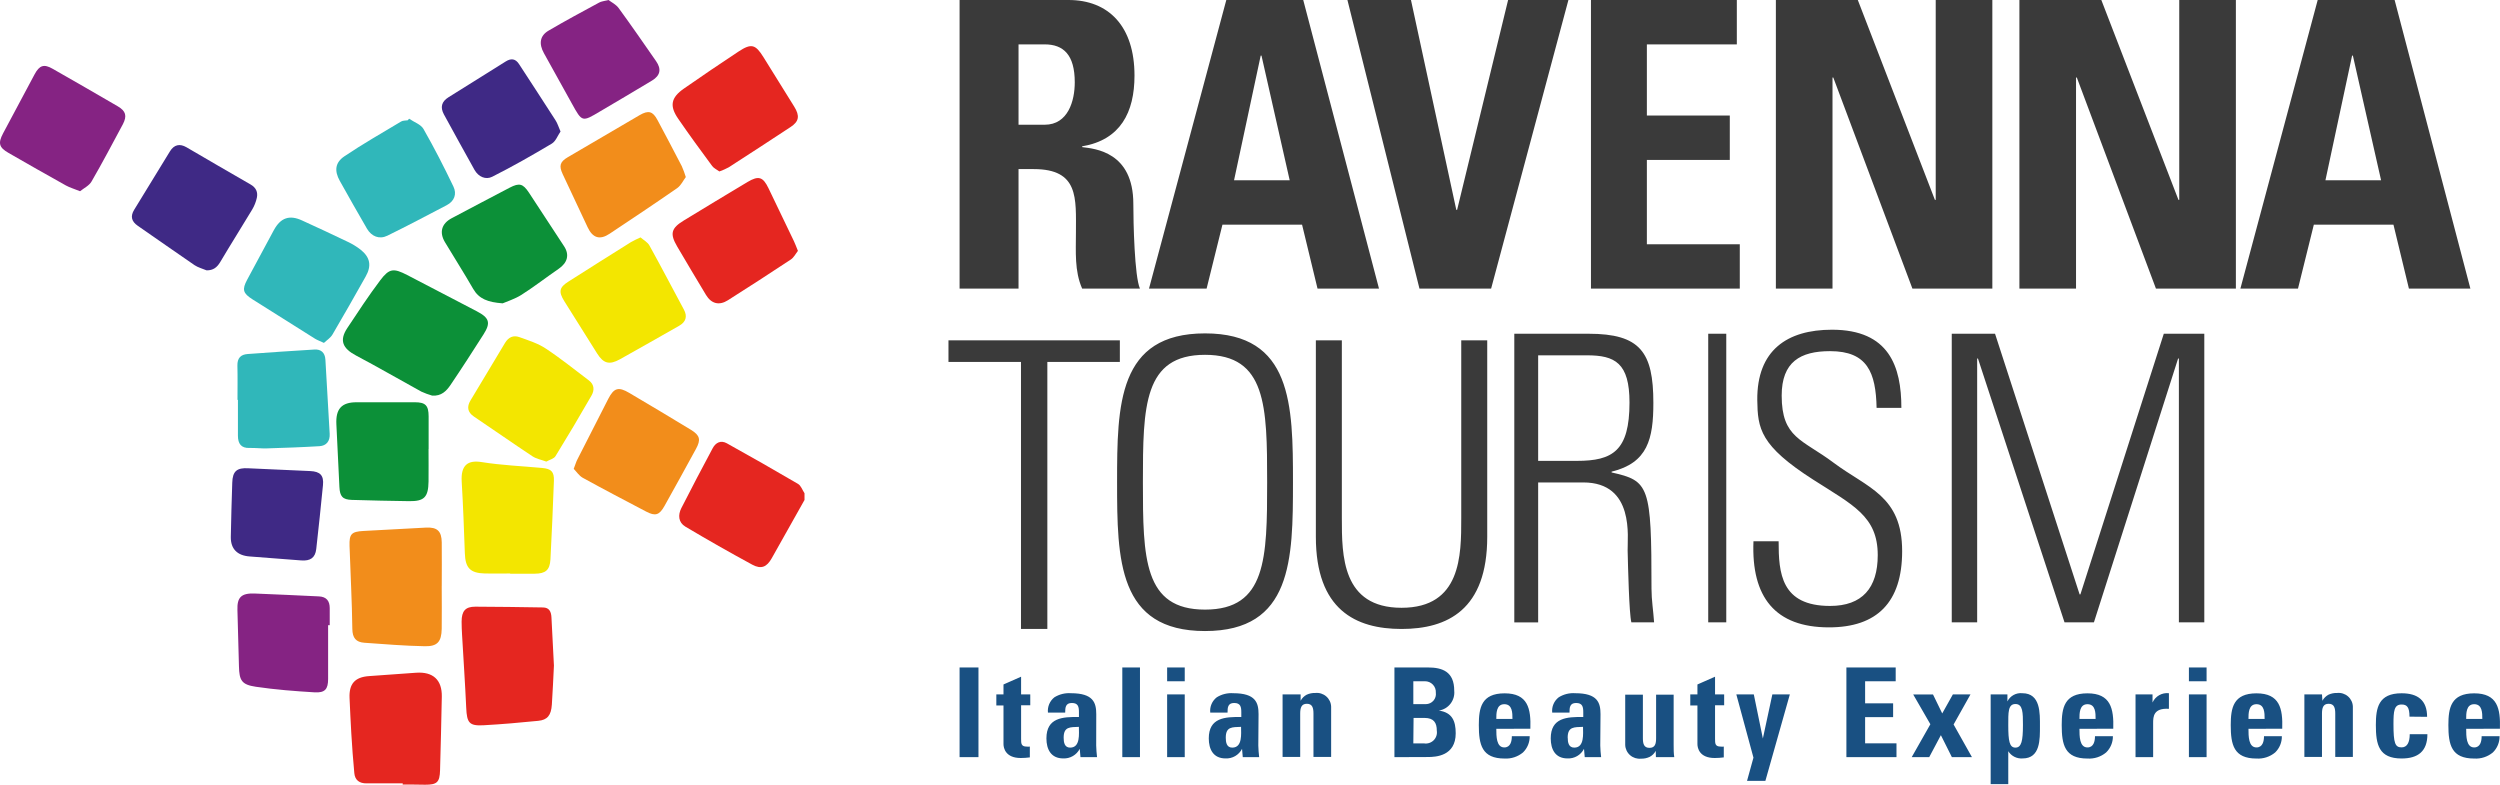
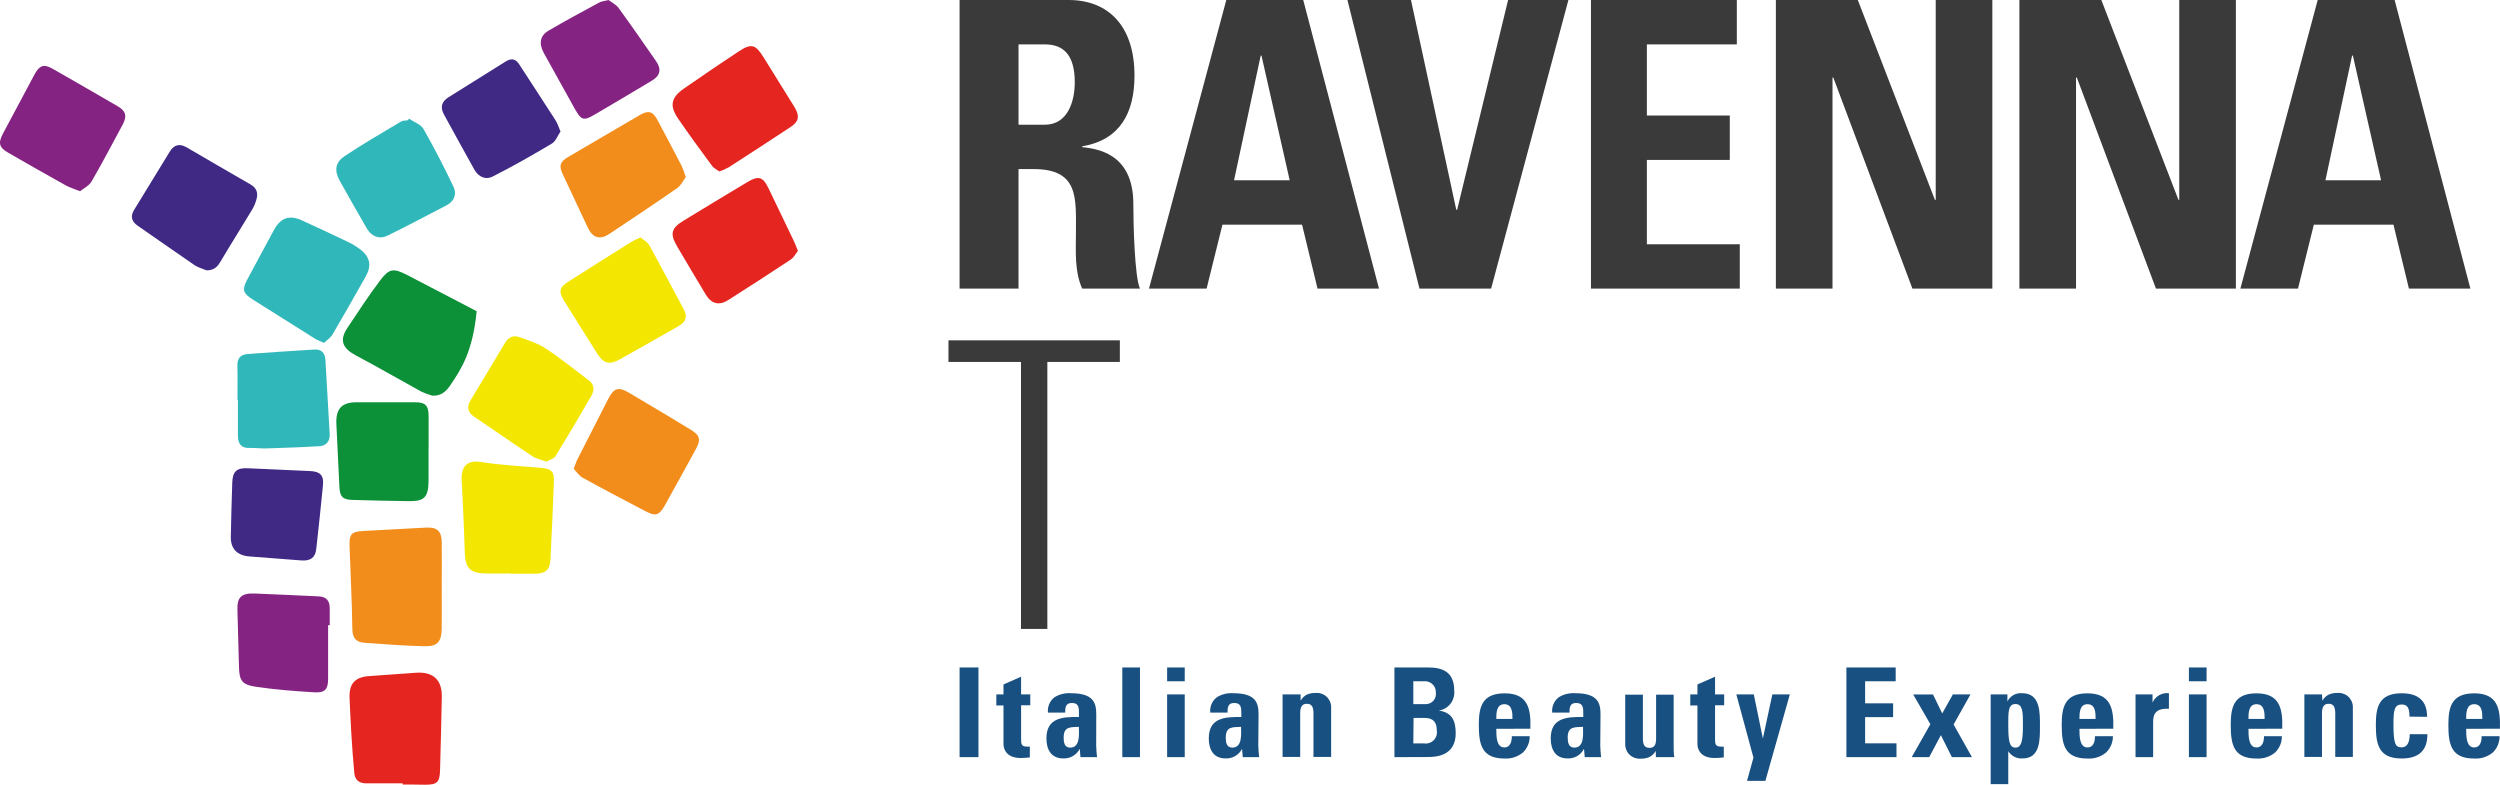
<svg xmlns="http://www.w3.org/2000/svg" width="379.115px" height="119px" viewBox="0 0 379.115 119" version="1.1">
  <g id="Group">
    <g id="Group">
-       <path d="M122.001 75.817L117.036 84.647C116.289 85.98 115.446 86.365 114.091 85.637C110.668 83.781 107.283 81.857 103.938 79.865C102.866 79.227 102.794 78.099 103.318 77.063C104.871 74.017 106.456 70.987 108.073 67.975C108.527 67.121 109.303 66.713 110.225 67.226C113.845 69.236 117.443 71.287 121.016 73.38C121.471 73.649 121.678 74.317 122.001 74.802L122.001 75.817L122.001 75.817Z" id="Shape" fill="#E52620" stroke="none" />
      <path d="M66.984 88.877C66.984 91.037 67.017 93.202 66.984 95.363C66.944 97.305 66.343 98.04 64.43 97.998C61.367 97.943 58.315 97.688 55.254 97.471C53.983 97.381 53.447 96.744 53.429 95.363C53.38 91.175 53.142 86.987 53.007 82.802C52.947 80.97 53.297 80.619 55.133 80.517C58.288 80.341 61.441 80.171 64.596 80.008C66.296 79.921 66.971 80.535 66.989 82.261C67.016 84.467 66.989 86.671 66.989 88.877L66.984 88.877L66.984 88.877Z" id="Shape" fill="#F28D1B" stroke="none" />
-       <path d="M65.525 59.99C64.968 59.831 64.423 59.629 63.895 59.387C60.596 57.576 57.346 55.686 54.011 53.924C51.938 52.829 51.429 51.614 52.666 49.748C54.288 47.3 55.9 44.839 57.676 42.486C59.044 40.676 59.697 40.653 61.74 41.7L72.288 47.195C74.216 48.201 74.45 48.942 73.322 50.711C71.674 53.295 70.016 55.874 68.293 58.416C67.692 59.286 66.928 60.102 65.525 59.99L65.525 59.99Z" id="Shape" fill="#0C9038" stroke="none" />
+       <path d="M65.525 59.99C64.968 59.831 64.423 59.629 63.895 59.387C60.596 57.576 57.346 55.686 54.011 53.924C51.938 52.829 51.429 51.614 52.666 49.748C54.288 47.3 55.9 44.839 57.676 42.486C59.044 40.676 59.697 40.653 61.74 41.7L72.288 47.195C71.674 53.295 70.016 55.874 68.293 58.416C67.692 59.286 66.928 60.102 65.525 59.99L65.525 59.99Z" id="Shape" fill="#0C9038" stroke="none" />
      <path d="M104.001 26.85C103.608 27.372 103.279 28.11 102.709 28.514C99.323 30.868 95.888 33.15 92.459 35.436C90.959 36.442 89.874 36.096 89.106 34.449C87.847 31.764 86.588 29.079 85.325 26.395C84.74 25.137 84.916 24.538 86.105 23.838C89.728 21.704 93.356 19.578 96.993 17.463C98.344 16.68 98.992 16.866 99.706 18.203C100.949 20.528 102.178 22.861 103.392 25.202C103.627 25.74 103.83 26.29 104.001 26.851L104.001 26.85Z" id="Shape" fill="#F28D1B" stroke="none" />
      <path d="M49.123 52C48.505 51.71 48.105 51.574 47.764 51.36C44.594 49.375 41.431 47.383 38.272 45.383C36.831 44.468 36.684 43.904 37.486 42.41C38.824 39.901 40.172 37.397 41.529 34.897C42.562 33 43.91 32.551 45.819 33.437C48.132 34.5 50.45 35.564 52.748 36.676C53.428 36.996 54.075 37.39 54.675 37.854C56.144 39.019 56.383 40.306 55.438 41.96C53.797 44.89 52.129 47.804 50.434 50.703C50.135 51.232 49.556 51.588 49.124 52L49.123 52Z" id="Shape" fill="#30B7BA" stroke="none" />
      <path d="M77.361 86.966C76.079 86.966 74.796 86.995 73.514 86.966C71.296 86.906 70.57 86.121 70.493 83.92C70.364 80.296 70.231 76.67 70.016 73.053C69.856 70.503 70.975 69.742 73.04 70.073C76.067 70.56 79.15 70.679 82.209 70.963C83.599 71.089 84.043 71.531 83.998 72.913C83.85 76.883 83.683 80.852 83.474 84.818C83.382 86.46 82.728 86.992 81.085 87L77.371 87L77.361 86.966L77.361 86.966Z" id="Shape" fill="#F3E600" stroke="none" />
      <path d="M31.331 41C30.721 40.738 30.047 40.576 29.508 40.214C26.619 38.249 23.779 36.224 20.893 34.24C19.948 33.588 19.738 32.815 20.338 31.827C22.148 28.867 23.959 25.907 25.773 22.95C26.407 21.918 27.27 21.75 28.279 22.332C31.518 24.208 34.739 26.118 37.992 27.971C38.831 28.45 39.133 29.129 38.949 30.001C38.81 30.625 38.573 31.223 38.245 31.772C36.636 34.45 34.962 37.096 33.373 39.779C32.886 40.57 32.331 41 31.331 41L31.331 41Z" id="Shape" fill="#3F2985" stroke="none" />
      <path d="M82.847 70C82.075 69.712 81.323 69.581 80.743 69.193C77.763 67.219 74.835 65.166 71.871 63.171C70.88 62.503 70.782 61.683 71.341 60.738C73.076 57.823 74.849 54.93 76.579 52.01C77.109 51.128 77.85 50.798 78.757 51.122C80.124 51.612 81.561 52.06 82.751 52.848C85.016 54.338 87.138 56.061 89.296 57.685C90.159 58.331 90.148 59.203 89.697 59.989C87.926 63.077 86.108 66.137 84.242 69.167C83.999 69.573 83.355 69.709 82.847 70L82.847 70Z" id="Shape" fill="#F3E600" stroke="none" />
-       <path d="M84.001 100.935C83.903 102.86 83.823 104.858 83.686 106.853C83.578 108.483 83.008 109.179 81.611 109.312C78.853 109.589 76.093 109.831 73.331 109.983C71.154 110.103 70.803 109.617 70.701 107.347C70.535 103.671 70.282 99.997 70.073 96.32C70.029 95.639 70.005 94.957 70.001 94.275C70.001 92.655 70.57 91.997 72.091 92C75.507 92 78.924 92.072 82.341 92.117C83.29 92.13 83.584 92.752 83.626 93.634C83.74 96.043 83.873 98.449 84.001 100.934L84.001 100.935Z" id="Shape" fill="#E52620" stroke="none" />
      <path d="M12.143 29C11.216 28.627 10.569 28.444 9.993 28.125C7.086 26.514 4.193 24.849 1.304 23.195C-0.146 22.368 -0.326 21.721 0.466 20.225C2.051 17.239 3.643 14.257 5.242 11.278C5.984 9.89 6.663 9.667 8.006 10.443C11.3 12.319 14.585 14.213 17.866 16.125C19.079 16.834 19.293 17.575 18.634 18.837C17.069 21.75 15.534 24.672 13.884 27.52C13.508 28.173 12.691 28.549 12.143 29L12.143 29Z" id="Shape" fill="#852383" stroke="none" />
      <path d="M87.001 71.102C87.263 70.426 87.365 70.042 87.537 69.711L92.245 60.477C93.108 58.806 93.799 58.623 95.415 59.577C98.544 61.42 101.661 63.285 104.765 65.171C106.165 66.028 106.303 66.68 105.542 68.074C103.97 70.959 102.384 73.834 100.782 76.702C99.987 78.128 99.388 78.317 97.975 77.572C94.76 75.882 91.544 74.202 88.364 72.451C87.814 72.143 87.421 71.523 87.001 71.102L87.001 71.102Z" id="Shape" fill="#F28D1B" stroke="none" />
      <path d="M61.071 118.794C59.246 118.794 57.422 118.778 55.6 118.794C54.511 118.808 53.825 118.317 53.73 117.231C53.544 115.233 53.392 113.232 53.275 111.228C53.164 109.439 53.094 107.649 53.008 105.859C52.913 103.708 53.807 102.686 55.944 102.529C58.328 102.351 60.711 102.18 63.094 102.017C65.674 101.837 67.047 103.102 66.999 105.65C66.927 109.366 66.838 113.08 66.733 116.796C66.684 118.629 66.281 119.008 64.457 119C63.894 119 63.327 118.981 62.761 118.976L61.065 118.976L61.071 118.794L61.071 118.794Z" id="Shape" fill="#E52620" stroke="none" />
-       <path d="M76.228 46C73.999 45.837 72.638 45.338 71.754 43.805C70.379 41.415 68.891 39.092 67.475 36.724C66.576 35.218 66.971 33.894 68.51 33.084C71.439 31.538 74.365 29.982 77.302 28.454C78.764 27.695 79.305 27.847 80.212 29.214C82.001 31.925 83.782 34.642 85.554 37.365C86.38 38.638 86.055 39.839 84.751 40.74C82.843 42.055 81.017 43.474 79.072 44.715C78.049 45.356 76.85 45.724 76.228 46L76.228 46Z" id="Shape" fill="#0C9038" stroke="none" />
      <path d="M97.135 36C97.594 36.407 98.209 36.727 98.477 37.217C100.261 40.437 101.965 43.704 103.706 46.94C104.266 47.978 104.033 48.816 102.968 49.418C99.981 51.105 97.013 52.815 94.016 54.48C92.406 55.378 91.513 55.13 90.552 53.603C88.887 50.961 87.226 48.317 85.571 45.669C84.671 44.228 84.809 43.577 86.215 42.693C89.359 40.689 92.51 38.699 95.671 36.724C96.145 36.458 96.635 36.217 97.135 36L97.135 36Z" id="Shape" fill="#F3E600" stroke="none" />
      <path d="M121.001 38.046C120.659 38.476 120.387 39.05 119.924 39.354C116.764 41.446 113.583 43.506 110.382 45.533C109.048 46.378 107.866 46.057 107.059 44.721C105.588 42.28 104.131 39.832 102.688 37.375C101.548 35.427 101.777 34.598 103.734 33.414C106.938 31.471 110.136 29.516 113.358 27.599C115.048 26.595 115.703 26.815 116.538 28.543C117.826 31.219 119.112 33.895 120.395 36.572C120.6 36.995 120.753 37.44 121.001 38.046L121.001 38.046ZM109.093 26C108.704 25.714 108.248 25.518 107.999 25.177C106.257 22.819 104.515 20.44 102.859 18.027C101.502 16.073 101.733 14.813 103.711 13.434C106.451 11.524 109.217 9.649 112.006 7.809C113.926 6.544 114.561 6.719 115.759 8.642C117.322 11.146 118.881 13.654 120.436 16.163C121.315 17.582 121.176 18.415 119.876 19.269C116.76 21.324 113.633 23.361 110.494 25.38C110.045 25.621 109.575 25.829 109.093 26L109.093 26Z" id="Shape" fill="#E52620" fill-rule="evenodd" stroke="none" />
      <path d="M62.036 18C62.779 18.52 63.819 18.855 64.219 19.559C65.85 22.416 67.346 25.339 68.763 28.299C69.294 29.408 68.927 30.499 67.728 31.125C64.743 32.684 61.77 34.26 58.745 35.741C57.52 36.341 56.347 35.861 55.65 34.679C54.255 32.272 52.88 29.853 51.525 27.423C50.693 25.924 50.797 24.664 52.23 23.7C55.016 21.824 57.946 20.154 60.83 18.426C61.096 18.262 61.499 18.296 61.837 18.239L62.036 18L62.036 18Z" id="Shape" fill="#30B7BA" stroke="none" />
      <path d="M64.986 68.086C64.986 69.73 65.005 71.376 64.986 73.02C64.95 75.4 64.331 76.028 62.05 75.999C59.158 75.96 56.265 75.896 53.373 75.809C51.95 75.766 51.535 75.28 51.469 73.829C51.328 70.673 51.169 67.518 51.011 64.362C50.892 61.999 51.8 61.002 54.083 61L62.897 61C64.528 61 64.993 61.481 64.999 63.14C65.004 64.8 64.999 66.434 64.999 68.083L64.986 68.086L64.986 68.086Z" id="Shape" fill="#0C9038" stroke="none" />
      <path d="M36.014 60.64C36.014 58.917 36.048 57.191 36.002 55.468C35.971 54.288 36.517 53.759 37.56 53.686C40.937 53.446 44.316 53.198 47.697 53.004C48.651 52.95 49.283 53.441 49.347 54.554C49.559 58.3 49.788 62.045 49.995 65.79C50.057 66.915 49.481 67.597 48.453 67.662C45.791 67.826 43.124 67.912 40.459 67.996C39.581 68.023 38.702 67.906 37.825 67.931C36.586 67.971 36.081 67.301 36.081 66.076L36.081 60.64L36.014 60.64L36.014 60.64Z" id="Shape" fill="#30B7BA" stroke="none" />
      <path d="M92.278 0C92.707 0.33 93.409 0.666 93.82 1.229C95.755 3.876 97.618 6.582 99.493 9.277C100.327 10.474 100.14 11.45 98.888 12.21C96.266 13.81 93.618 15.332 90.986 16.902C88.275 18.517 88.281 18.522 86.746 15.75C85.331 13.189 83.911 10.629 82.487 8.072C81.681 6.625 81.876 5.417 83.178 4.652C85.709 3.164 88.29 1.778 90.864 0.387C91.188 0.207 91.59 0.176 92.278 5.66244e-07L92.278 0Z" id="Shape" fill="#852383" stroke="none" />
      <path d="M85.001 19.94C84.573 20.557 84.276 21.424 83.677 21.78C80.719 23.543 77.719 25.252 74.645 26.803C73.666 27.297 72.564 26.83 71.956 25.759C70.395 22.962 68.849 20.156 67.314 17.343C66.734 16.269 66.959 15.408 68.002 14.756C70.903 12.949 73.799 11.137 76.692 9.32C77.499 8.813 78.166 8.883 78.707 9.714C80.549 12.551 82.406 15.374 84.228 18.22C84.54 18.69 84.698 19.25 85.001 19.94L85.001 19.94Z" id="Shape" fill="#3F2985" stroke="none" />
      <path d="M49.757 94.803L49.757 102.961C49.757 104.516 49.281 105.085 47.696 104.99C44.721 104.811 41.74 104.58 38.797 104.145C36.638 103.825 36.288 103.185 36.237 101.045C36.172 98.198 36.094 95.351 36.005 92.505C35.941 90.587 36.575 89.932 38.611 90.005C41.861 90.124 45.108 90.295 48.358 90.44C49.532 90.492 50.001 91.16 50.001 92.219L50.001 94.811L49.757 94.803L49.757 94.803Z" id="Shape" fill="#852383" stroke="none" />
      <path d="M37.696 71.014C40.812 71.153 43.928 71.293 47.041 71.434C48.563 71.504 49.123 72.096 48.978 73.572C48.661 76.802 48.322 80.031 47.958 83.258C47.807 84.583 47.062 85.098 45.66 84.985C43.062 84.779 40.465 84.573 37.865 84.385C35.99 84.248 34.977 83.253 35.001 81.432C35.045 78.686 35.135 75.939 35.221 73.193C35.273 71.461 35.907 70.9 37.696 71.014L37.696 71.014Z" id="Shape" fill="#3F2985" stroke="none" />
    </g>
    <path d="M154.457 18.915L158.424 18.915C161.978 18.915 162.984 15.278 162.984 12.488C162.984 8.306 161.266 6.73 158.424 6.73L154.457 6.73L154.457 18.915L154.457 18.915ZM154.456 43.77L145.516 43.77L145.516 0L162.036 0C168.134 0 172.042 4.001 172.042 11.458C172.042 17.035 169.911 21.218 164.108 22.188L164.108 22.31C166.062 22.552 171.865 23.038 171.865 30.918C171.865 33.708 172.042 41.951 172.872 43.77L164.108 43.77C162.923 41.102 163.161 38.132 163.161 35.283C163.161 30.07 163.635 25.643 156.765 25.643L154.456 25.643L154.456 43.77L154.456 43.77ZM191.299 8.427L191.182 8.427L187.137 27.341L195.578 27.341L191.298 8.427L191.299 8.427ZM174.24 43.77L185.964 0L197.63 0L209.12 43.77L199.799 43.77L197.454 34.07L185.378 34.07L182.975 43.77L174.24 43.77L174.24 43.77ZM213.968 0L220.842 31.827L220.965 31.827L228.698 0L237.844 0L226.121 43.77L215.257 43.77L204.332 0L213.968 0ZM241.263 43.77L241.263 0L263.383 0L263.383 6.73L249.741 6.73L249.741 17.521L262.317 17.521L262.317 24.25L249.741 24.25L249.741 37.041L263.832 37.041L263.832 43.77L241.263 43.77M269.304 43.77L269.304 0L281.729 0L293.422 30.312L293.544 30.312L293.544 0L302.131 0L302.131 43.77L290.011 43.77L278.013 11.761L277.892 11.761L277.892 43.77L269.304 43.77M306.234 43.77L306.234 0L318.659 0L330.354 30.312L330.474 30.312L330.474 0L339.062 0L339.062 43.77L326.942 43.77L314.944 11.761L314.822 11.761L314.822 43.77L306.235 43.77M356.803 8.427L356.687 8.427L352.642 27.341L361.083 27.341L356.803 8.427L356.803 8.427ZM339.745 43.77L351.47 0L363.135 0L374.625 43.77L365.304 43.77L362.959 34.07L350.883 34.07L348.48 43.77L339.745 43.77L339.745 43.77ZM154.828 54.883L143.832 54.883L143.832 51.609L169.821 51.609L169.821 54.883L158.826 54.883L158.826 95.379L154.828 95.379L154.828 54.883" id="Shape" fill="#3A3A3A" fill-rule="evenodd" stroke="none" />
-     <path d="M182.738 92.445C192.036 92.445 192.158 84.681 192.158 73.126C192.158 61.571 192.036 53.807 182.738 53.807C173.438 53.807 173.316 61.571 173.316 73.127C173.316 84.681 173.438 92.445 182.738 92.445L182.738 92.445ZM182.738 50.557C195.951 50.557 196.074 61.39 196.074 73.127C196.074 84.862 195.951 95.695 182.738 95.695C169.523 95.695 169.401 84.862 169.401 73.126C169.401 61.39 169.523 50.557 182.738 50.557L182.738 50.557ZM203.486 78.608C203.486 84.199 203.486 92.168 212.539 92.168C221.592 92.168 221.592 84.199 221.592 78.608L221.592 51.61L225.533 51.61L225.533 81.405C225.533 92.466 219.499 95.38 212.539 95.38C205.581 95.38 199.545 92.466 199.545 81.405L199.545 51.609L203.485 51.609L203.485 78.609M233.255 69.888L239.135 69.888C244.563 69.888 247.107 68.372 247.107 61.036C247.107 55.036 244.902 53.883 240.662 53.883L233.255 53.883L233.255 69.888L233.255 69.888ZM233.255 73.16L233.255 94.38L229.637 94.38L229.637 50.61L240.887 50.61C248.747 50.61 250.726 53.398 250.726 61.097C250.726 66.553 249.877 70.19 244.393 71.524L244.393 71.645C250.103 72.918 250.443 73.646 250.443 89.287C250.443 90.984 250.726 92.682 250.838 94.379L247.39 94.379C247.05 93.107 246.88 85.831 246.824 83.467C246.768 81.587 247.954 73.16 240.096 73.16L233.255 73.16L233.255 73.16ZM259.045 94.379L261.781 94.379L261.781 50.609L259.045 50.609L259.045 94.379ZM284.579 61.856C284.464 56.5 283.192 53.25 277.526 53.25C273.017 53.25 270.185 54.875 270.185 59.991C270.185 66.431 273.306 66.611 278.046 70.161C283.191 74.013 288.453 75.157 288.453 83.582C288.453 91.347 284.637 95.138 277.353 95.138C269.202 95.138 265.56 90.564 265.906 82.078L269.721 82.078C269.721 86.893 270.068 91.888 277.525 91.888C282.382 91.888 284.752 89.18 284.752 84.185C284.752 78.287 280.994 76.601 274.982 72.749C266.889 67.573 266.542 64.986 266.484 60.652C266.426 53.129 270.995 50 277.814 50C286.486 50 288.336 55.597 288.336 61.856L284.578 61.856M295.975 94.379L295.975 50.609L302.539 50.609L315.365 90.135L315.485 90.135L328.131 50.609L334.274 50.609L334.274 94.379L330.419 94.379L330.419 54.368L330.3 54.368L317.533 94.379L313.077 94.379L299.949 54.368L299.829 54.368L299.829 94.379L295.975 94.379" id="Shape" fill="#3A3A3A" fill-rule="evenodd" stroke="none" />
    <g id="Group" transform="translate(145.516 101.218)">
      <path d="M0 13.602L0 0L2.865 0L2.865 13.601L0 13.602ZM5.574 4.089L6.659 4.089L6.659 2.579L9.329 1.4L9.329 4.089L10.72 4.089L10.72 5.728L9.33 5.728L9.33 10.811C9.33 11.529 9.33 11.999 10.182 11.999C10.339 12.019 10.498 12.019 10.655 11.999L10.655 13.638C10.197 13.698 9.735 13.728 9.274 13.73C6.964 13.73 6.659 12.21 6.659 11.621L6.659 5.765L5.574 5.765L5.574 4.089L5.574 4.089ZM20.717 11.833C20.717 12.413 20.791 13.021 20.847 13.601L18.334 13.601L18.222 12.34C17.743 13.272 16.766 13.84 15.719 13.794C13.864 13.794 13.169 12.414 13.169 10.756C13.169 7.616 15.617 7.478 18.102 7.514L18.102 6.787C18.102 5.977 17.991 5.387 17.026 5.387C16.062 5.387 16.016 6.087 16.016 6.842L13.4 6.842C13.307 5.951 13.679 5.075 14.383 4.522C15.133 4.06 16.008 3.844 16.887 3.905C20.29 3.905 20.727 5.35 20.727 7.082L20.717 11.833L20.717 11.833ZM15.784 10.645C15.784 11.327 15.894 12.155 16.767 12.155C18.343 12.155 18.093 10.047 18.093 9.006C16.767 9.061 15.783 8.951 15.783 10.646L15.784 10.645ZM27.357 0L27.357 13.601L24.677 13.601L24.677 0.001L27.357 0ZM34.145 0L34.145 2.09L31.475 2.09L31.475 0L34.145 0L34.145 0ZM34.145 13.601L31.475 13.601L31.475 4.089L34.145 4.089L34.145 13.601L34.145 13.601ZM45.301 11.833C45.301 12.413 45.375 13.021 45.431 13.601L42.945 13.601L42.835 12.34C42.359 13.276 41.379 13.845 40.33 13.794C38.476 13.794 37.79 12.414 37.79 10.756C37.79 7.616 40.238 7.478 42.723 7.514L42.723 6.787C42.723 5.977 42.603 5.387 41.638 5.387C40.673 5.387 40.636 6.087 40.636 6.842L38.012 6.842C37.918 5.949 38.293 5.071 39.004 4.522C39.753 4.057 40.629 3.841 41.508 3.905C44.902 3.905 45.338 5.35 45.338 7.082L45.301 11.833L45.301 11.833ZM40.367 10.645C40.367 11.327 40.479 12.155 41.35 12.155C42.927 12.155 42.686 10.047 42.686 9.006C41.35 9.061 40.367 8.951 40.367 10.646L40.367 10.645ZM51.718 5.047C51.927 4.654 52.25 4.333 52.645 4.126C53.055 3.941 53.503 3.853 53.953 3.868C54.551 3.806 55.148 3.994 55.603 4.388C56.057 4.78 56.326 5.342 56.346 5.94L56.346 13.564L53.666 13.564L53.666 7.008C53.666 6.161 53.517 5.507 52.664 5.507C51.811 5.507 51.654 6.161 51.654 7.007L51.654 13.564L48.982 13.564L48.982 4.089L51.718 4.089L51.718 5.047L51.718 5.047ZM65.944 13.602L65.944 0L71.025 0C73.205 0 75.013 0.627 75.013 3.527C75.16 4.993 74.133 6.317 72.676 6.538C74.707 6.824 75.236 8.122 75.236 9.982C75.236 13.435 72.222 13.582 71.006 13.582L65.944 13.602L65.944 13.602ZM68.809 5.562L70.719 5.562C71.161 5.556 71.579 5.362 71.866 5.029C72.153 4.696 72.283 4.256 72.222 3.822C72.25 3.37 72.088 2.927 71.775 2.6C71.461 2.271 71.025 2.087 70.571 2.09L68.809 2.09L68.809 5.562L68.809 5.562ZM68.809 11.511L70.404 11.511C70.943 11.604 71.494 11.433 71.885 11.051C72.275 10.669 72.455 10.123 72.37 9.586C72.37 8.389 71.916 7.653 70.515 7.653L68.846 7.653L68.809 11.511L68.809 11.511ZM81.393 9.301C81.393 10.424 81.393 12.128 82.608 12.128C83.535 12.128 83.748 11.207 83.748 10.424L86.456 10.424C86.471 11.352 86.102 12.245 85.436 12.892C84.657 13.537 83.664 13.866 82.654 13.812C79.204 13.812 78.741 11.722 78.741 8.739C78.741 6.142 79.121 3.923 82.654 3.923C86.187 3.923 86.66 6.234 86.558 9.292L81.393 9.301L81.393 9.301ZM83.841 7.809C83.841 6.889 83.841 5.571 82.608 5.571C81.375 5.571 81.393 6.999 81.393 7.809L83.841 7.809L83.841 7.809ZM97.158 11.833C97.158 12.413 97.232 13.021 97.288 13.601L94.802 13.601L94.692 12.34C94.216 13.276 93.236 13.845 92.187 13.794C90.333 13.794 89.647 12.414 89.647 10.756C89.647 7.616 92.095 7.478 94.58 7.514L94.58 6.787C94.58 5.977 94.46 5.387 93.495 5.387C92.53 5.387 92.493 6.087 92.493 6.842L89.869 6.842C89.775 5.949 90.15 5.071 90.861 4.522C91.61 4.057 92.486 3.841 93.365 3.905C96.759 3.905 97.195 5.35 97.195 7.082L97.158 11.833L97.158 11.833ZM92.224 10.645C92.224 11.327 92.336 12.155 93.217 12.155C94.784 12.155 94.543 10.047 94.543 9.006C93.207 9.061 92.215 8.951 92.215 10.646L92.225 10.646L92.224 10.645ZM105.569 12.643C105.363 13.038 105.039 13.36 104.642 13.564C104.233 13.753 103.785 13.845 103.334 13.831C102.737 13.89 102.141 13.701 101.687 13.309C101.234 12.918 100.964 12.357 100.941 11.759L100.941 4.126L103.621 4.126L103.621 10.719C103.621 11.566 103.77 12.192 104.623 12.192C105.476 12.192 105.625 11.566 105.625 10.719L105.625 4.126L108.286 4.126L108.286 11.759C108.286 12.376 108.286 13.021 108.379 13.601L105.597 13.601L105.569 12.643L105.569 12.643ZM110.808 4.089L111.893 4.089L111.893 2.579L114.564 1.4L114.564 4.089L115.946 4.089L115.946 5.728L114.564 5.728L114.564 10.811C114.564 11.529 114.564 11.999 115.417 11.999C115.574 12.019 115.733 12.019 115.89 11.999L115.89 13.638C115.432 13.697 114.97 13.728 114.509 13.73C112.19 13.73 111.893 12.21 111.893 11.621L111.893 5.765L110.808 5.765L110.808 4.089L110.808 4.089ZM120.388 13.674L117.791 4.089L120.443 4.089L121.816 10.774L123.253 4.089L125.905 4.089L122.196 17.201L119.414 17.201L120.388 13.674ZM134.483 13.602L134.483 0L141.958 0L141.958 2.09L137.321 2.09L137.321 5.442L141.568 5.442L141.568 7.532L137.321 7.532L137.321 11.51L142.078 11.51L142.078 13.601L134.483 13.602ZM147.04 13.602L144.387 13.602L147.217 8.61L144.61 4.09L147.614 4.09L149.015 6.971L150.628 4.089L153.299 4.089L150.74 8.647L153.522 13.601L150.48 13.601L148.811 10.267L147.04 13.602ZM158.9 4.089L158.9 5.148C159.321 4.302 160.223 3.807 161.163 3.905C163.945 3.905 163.833 6.953 163.833 8.915C163.833 10.875 163.908 13.795 161.219 13.795C160.342 13.866 159.498 13.444 159.03 12.699L159.03 17.689L156.36 17.689L156.36 4.089L158.9 4.089L158.9 4.089ZM161.256 8.758C161.256 6.861 161.256 5.544 160.116 5.544C158.975 5.544 159.03 6.861 159.03 8.758C159.03 11.152 159.206 12.155 160.115 12.155C161.025 12.155 161.255 11.142 161.255 8.758L161.256 8.758ZM169.825 9.301C169.825 10.424 169.825 12.128 171.039 12.128C171.967 12.128 172.18 11.207 172.18 10.424L174.897 10.424C174.909 11.352 174.537 12.244 173.867 12.892C173.077 13.55 172.065 13.88 171.039 13.812C167.589 13.812 167.135 11.722 167.135 8.739C167.135 6.142 167.515 3.923 171.039 3.923C174.563 3.923 175.045 6.234 174.953 9.292L169.825 9.301L169.825 9.301ZM172.273 7.809C172.273 6.889 172.273 5.571 171.039 5.571C169.806 5.571 169.825 6.999 169.825 7.809L172.273 7.809L172.273 7.809ZM180.906 4.089L180.906 5.314C181.34 4.353 182.345 3.783 183.392 3.904L183.392 6.271C181.036 6.124 180.999 7.478 180.999 8.426L180.999 13.601L178.329 13.601L178.329 4.089L180.906 4.089L180.906 4.089ZM189.104 0L189.104 2.09L186.424 2.09L186.424 0L189.104 0L189.104 0ZM189.104 13.601L186.424 13.601L186.424 4.089L189.104 4.089L189.104 13.601L189.104 13.601ZM195.456 9.301C195.456 10.424 195.456 12.128 196.671 12.128C197.598 12.128 197.811 11.207 197.811 10.424L200.52 10.424C200.535 11.352 200.166 12.245 199.5 12.892C198.709 13.549 197.697 13.878 196.671 13.812C193.221 13.812 192.767 11.722 192.767 8.739C192.767 6.142 193.147 3.923 196.671 3.923C200.195 3.923 200.677 6.234 200.575 9.292L195.456 9.301L195.456 9.301ZM197.904 7.809C197.904 6.889 197.904 5.571 196.671 5.571C195.438 5.571 195.456 6.999 195.456 7.809L197.904 7.809L197.904 7.809ZM206.668 5.047C206.88 4.657 207.202 4.336 207.595 4.126C208.005 3.941 208.453 3.853 208.903 3.868C209.5 3.806 210.097 3.994 210.55 4.388C211.002 4.781 211.269 5.343 211.286 5.94L211.286 13.564L208.616 13.564L208.616 7.008C208.616 6.161 208.466 5.507 207.614 5.507C206.761 5.507 206.603 6.161 206.603 7.007L206.603 13.564L203.933 13.564L203.933 4.089L206.603 4.089L206.668 5.047L206.668 5.047ZM219.873 7.459C219.873 6.05 219.512 5.617 218.677 5.617C217.537 5.617 217.444 6.612 217.444 8.592C217.444 11.492 217.694 12.119 218.677 12.119C219.512 12.119 219.91 11.363 219.91 10.12L222.59 10.12C222.59 12.699 221.18 13.804 218.677 13.804C215.227 13.804 214.773 11.714 214.773 8.73C214.773 6.133 215.153 3.914 218.677 3.914C221.144 3.914 222.544 5.001 222.544 7.487L219.874 7.459L219.873 7.459ZM228.47 9.301C228.47 10.424 228.47 12.128 229.685 12.128C230.612 12.128 230.815 11.207 230.815 10.424L233.533 10.424C233.548 11.352 233.179 12.245 232.513 12.892C231.722 13.548 230.711 13.878 229.685 13.812C226.225 13.812 225.771 11.722 225.771 8.739C225.771 6.142 226.151 3.923 229.685 3.923C233.218 3.923 233.681 6.234 233.589 9.292L228.469 9.301L228.47 9.301ZM230.918 7.809C230.918 6.889 230.918 5.571 229.685 5.571C228.451 5.571 228.47 6.999 228.47 7.809L230.918 7.809L230.918 7.809Z" id="Shape" fill="#195082" fill-rule="evenodd" stroke="none" />
    </g>
  </g>
</svg>